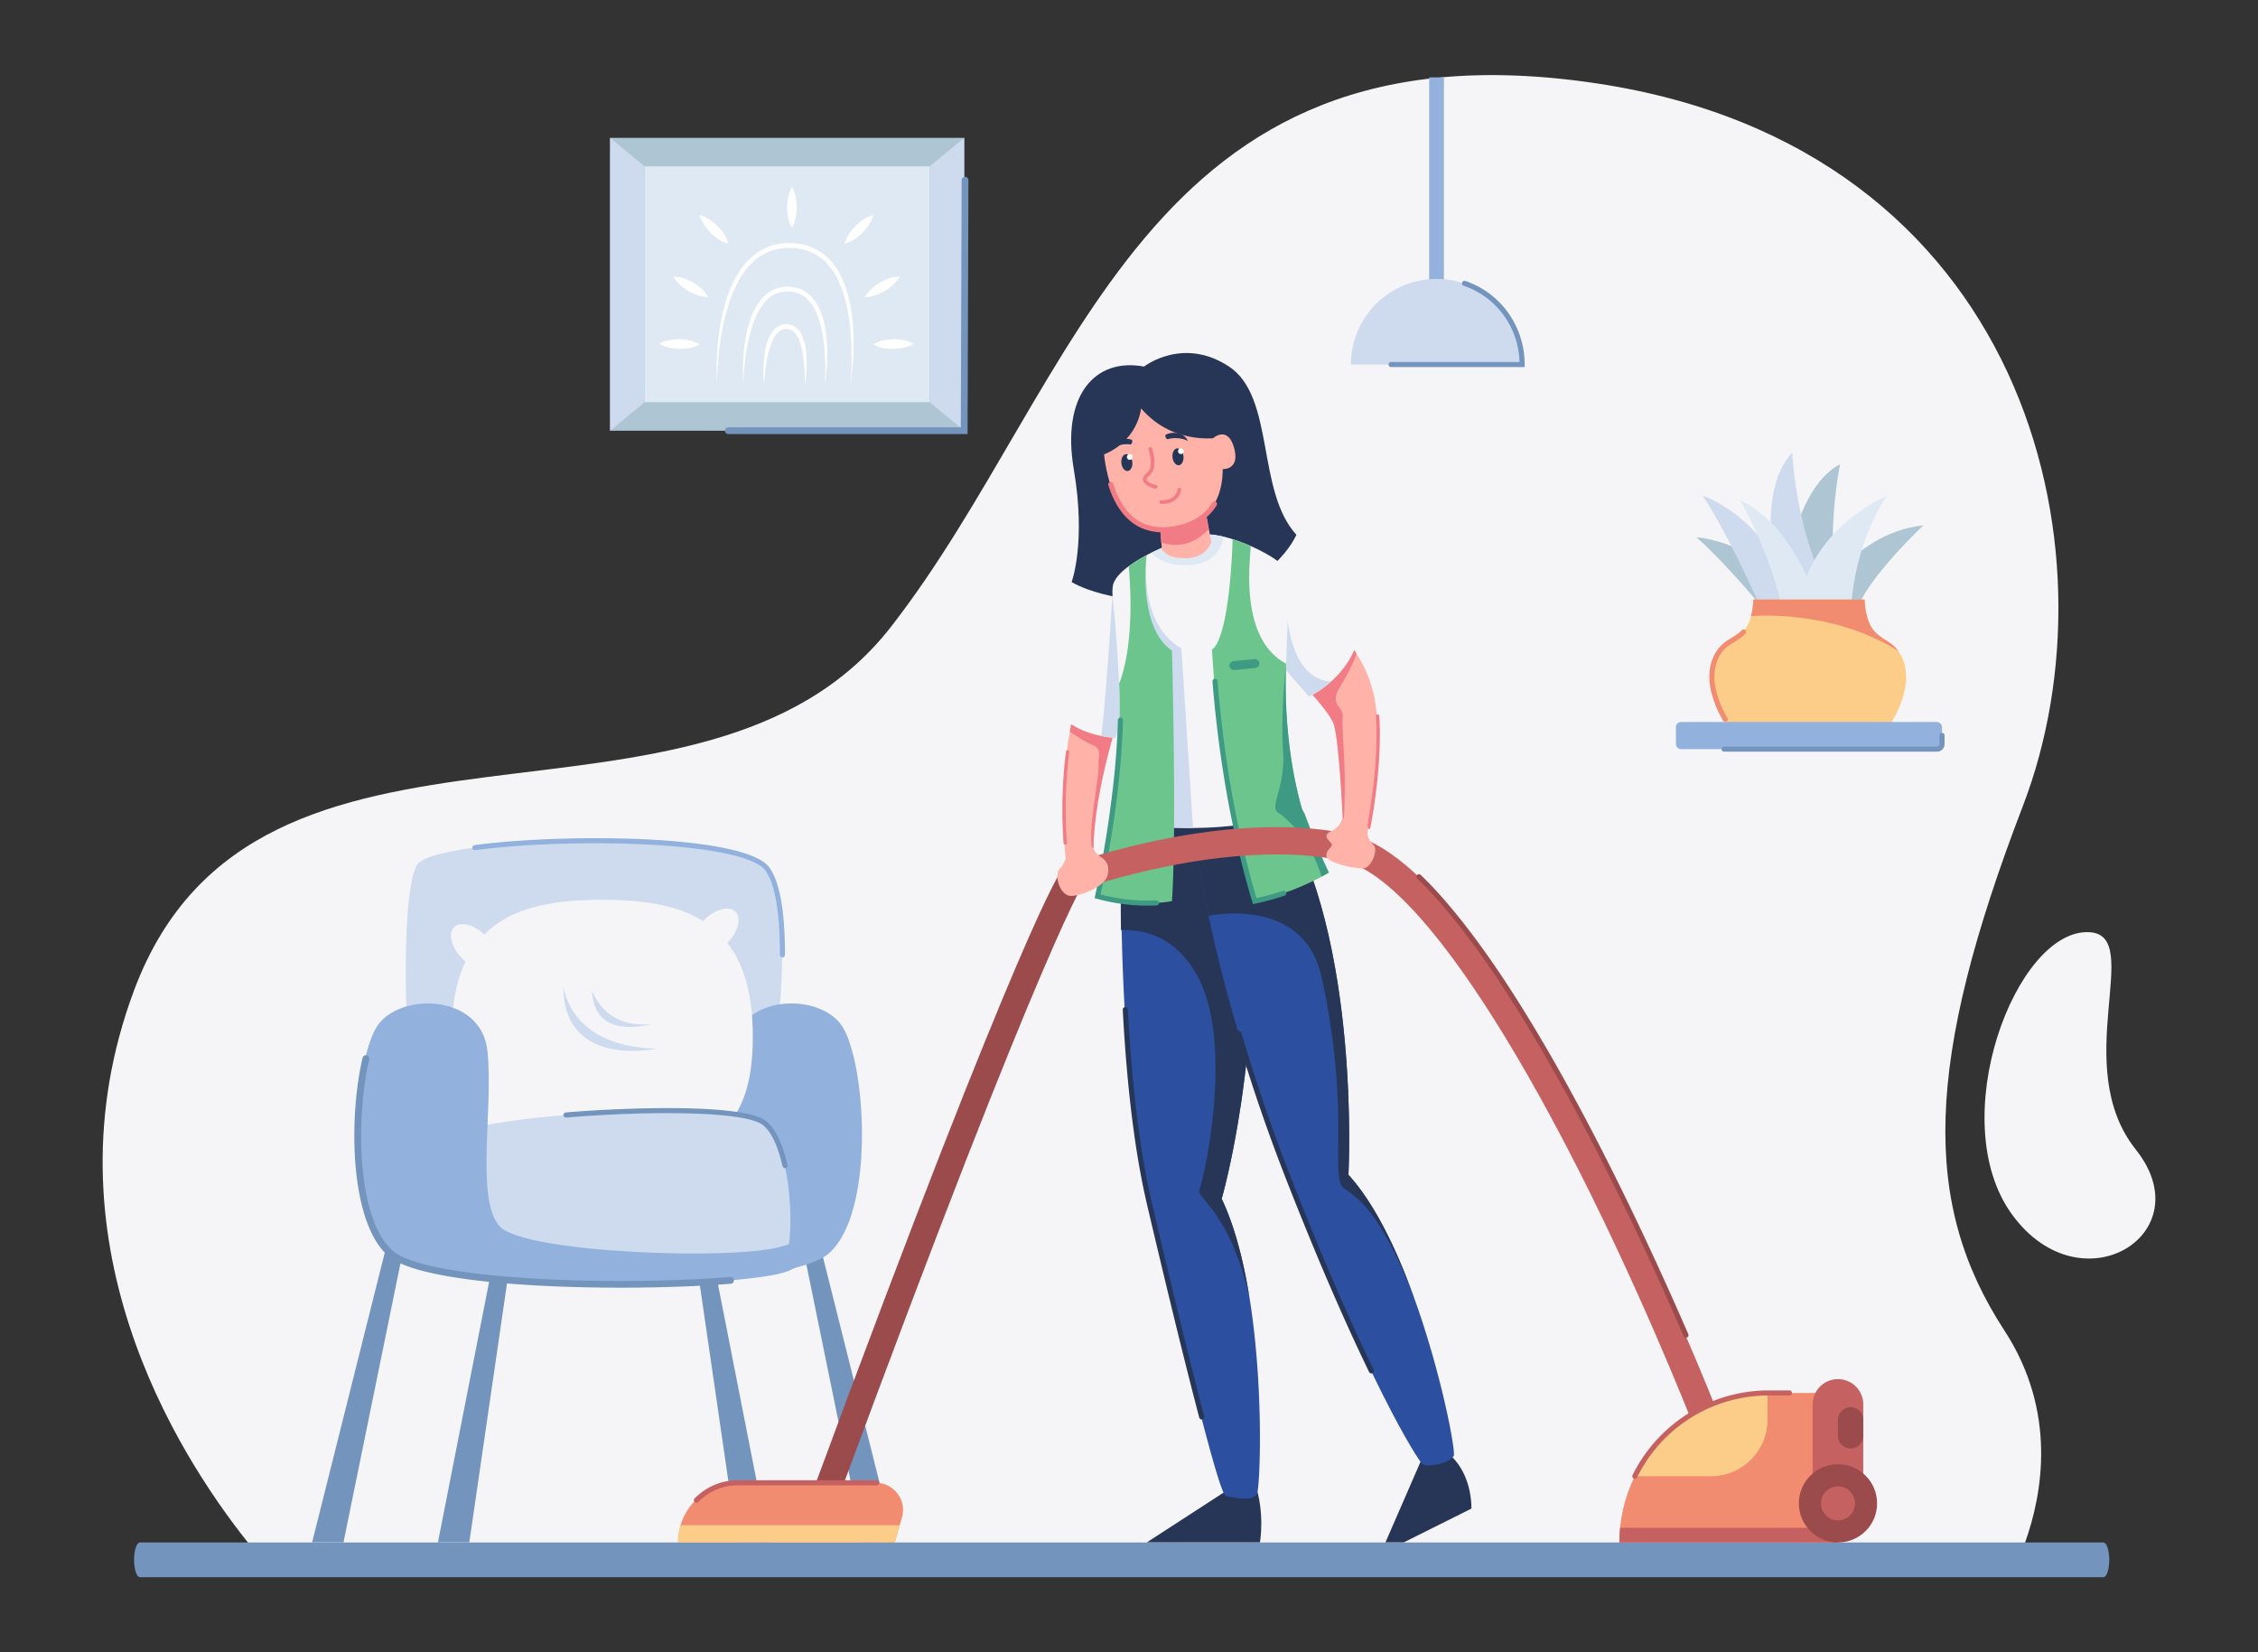
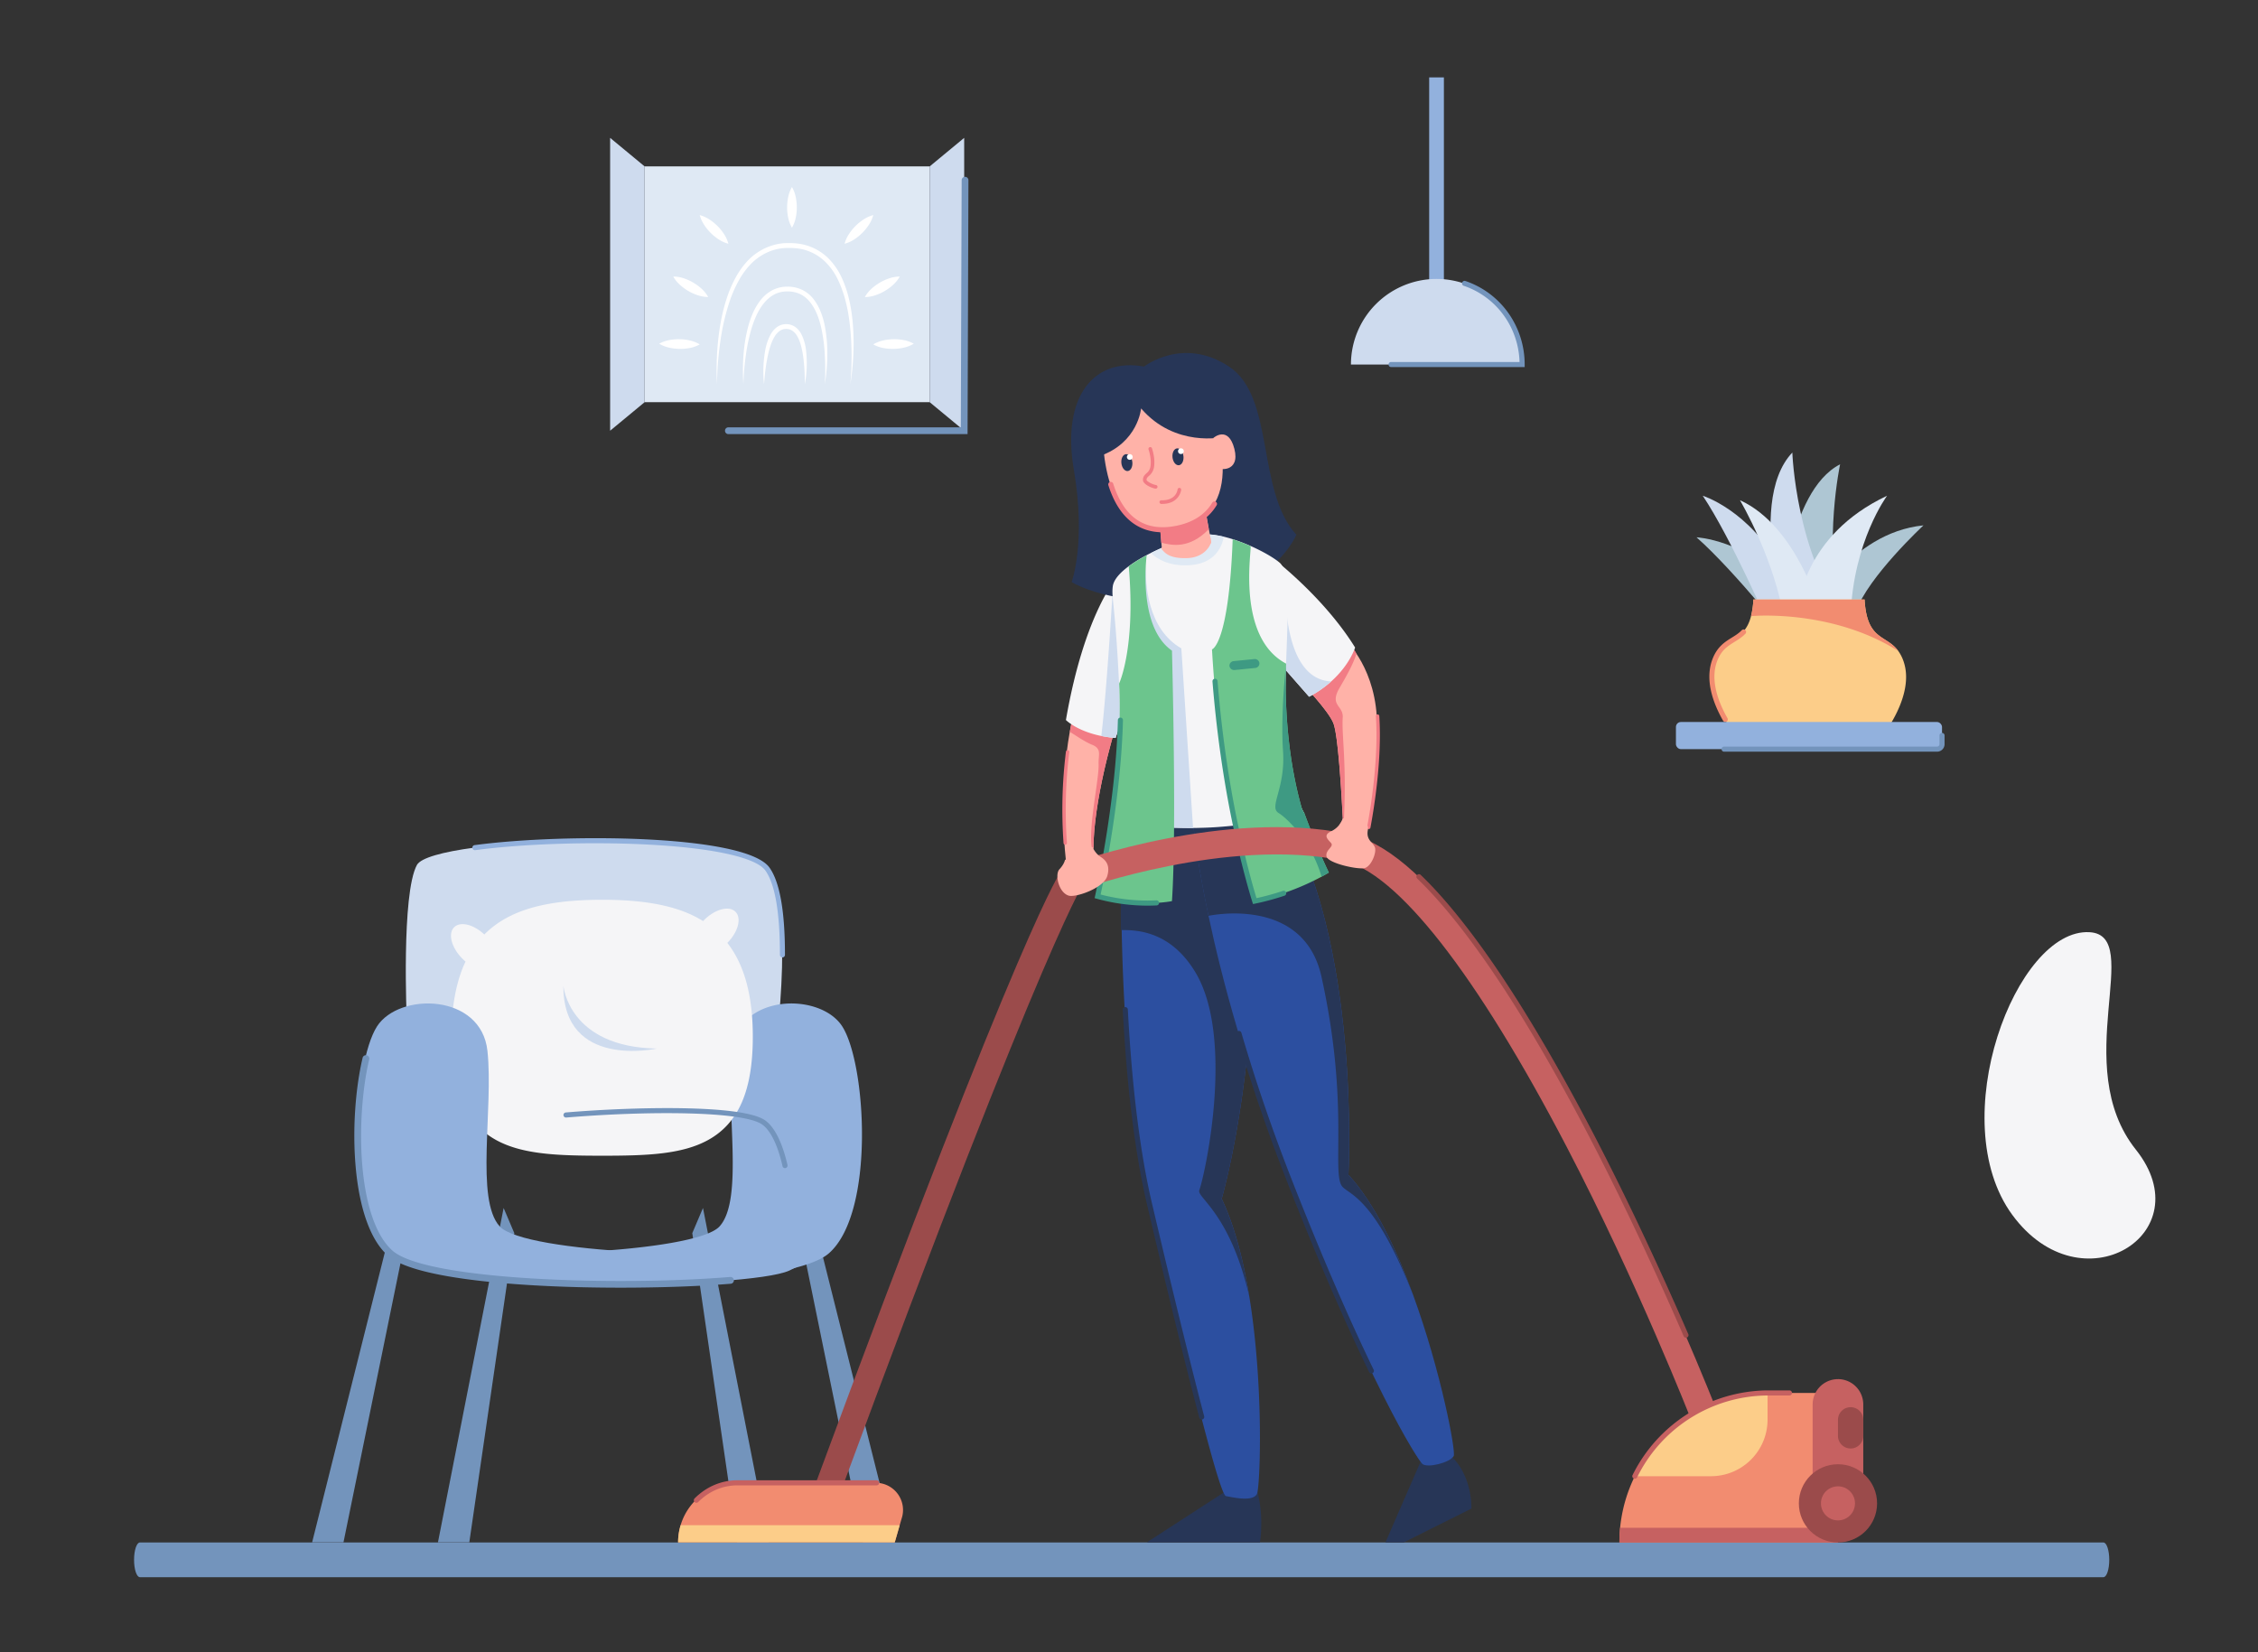
<svg xmlns="http://www.w3.org/2000/svg" id="cleaning-worker-cleaning-floor-with-vacuum-cleaner" width="2666.415" height="1951.094" viewBox="166.79 274.452 2666.415 1951.094">
  <rect x="166.79" y="274.452" width="2666.415" height="1951.094" fill="#333333" stroke="none" />
  <g id="Object">
-     <path d="M2533.66 1845.43c62.39 95.63 45.2 192.61 24.56 250.31q-2.64 7.34-5.27 13.76H470.61c-3.53-4.27-7.29-8.85-11.19-13.76-84.25-105.88-243.86-358.93-134.29-651.94 144.84-387.33 669.94-141.13 894.06-429.51S1516 292.5 2052.25 372.92c506.18 75.9 619.88 549.87 503.38 853.08s-119.78 469.46-21.97 619.43Z" style="fill:#f5f5f7" />
    <path d="M2634.25 1375.23c65.66 3.74-24.42 157.38 54.7 256.71s-64.28 188.36-145.88 77.09 4.34-338.71 91.18-333.8Z" style="fill:#f5f5f7" />
    <path d="m634.36 1700.9-99 394.84h37.03l74.58-365.14-12.61-29.7zM761.51 1700.9l-77.56 394.84h37.03l53.15-365.14-12.62-29.7zM1124.07 1700.9l99 394.84h-37.03l-74.58-365.14 12.61-29.7zM996.92 1700.9l77.56 394.84h-37.03L984.3 1730.6l12.62-29.7z" style="fill:#7394bc" />
    <path d="M647.11 1478.12s-6.52-148.28 12-182.27 379.27-44 414.05 4.91 6.52 236 6.52 236l-420.62 22.86Z" style="fill:#cedbee" />
    <path d="M1090.78 1405a3 3 0 0 1-3-3c0-50-5.72-83.47-17.12-99.5-11-15.52-61.63-26.72-138.81-30.75-67.68-3.53-147.73-.93-204 6.62a3 3 0 0 1-.8-5.94c105.66-14.19 320.45-12.78 348.45 26.59 12.13 17.06 18.27 51.71 18.23 103a3 3 0 0 1-2.95 2.98ZM1161.37 1486.45c-26.08-40.57-123.16-39.12-130.41 29s14.49 175.32-14.49 207.2-282.54 40.57-334.71 23.19-55.06 7.24-7.24 29 415.85 27.53 470.91-20.29 44.2-224.14 15.94-268.1Z" style="fill:#92b1dd" />
    <path d="m1024.3 1387.79.45-.41c12.52-12.52 16.9-28.43 9.79-35.54s-23-2.73-35.54 9.79c-.6.61-1.18 1.24-1.75 1.86-31.46-20-73.37-25.48-119.39-25.48-56.45 0-106.72 8.22-139.11 41.42-12.42-12.11-27.9-16.23-34.9-9.23s-2.72 23 9.8 35.54a57.08 57.08 0 0 0 4.26 3.83c-10.83 22.43-16.9 51.54-16.9 89.2 0 136.13 79.19 139.32 176.89 139.32s176.89-3.19 176.89-139.32c-.04-51.26-11.27-86.7-30.49-110.98Z" style="fill:#f5f5f7" />
    <path d="M877.85 1639.16c-52.08 0-94.4-1.38-125.6-18.74-35.73-19.89-52.36-58.54-52.36-121.65 0-35.74 5.6-65.64 16.64-88.9a58.004 58.004 0 0 1-3.69-3.37c-12.92-12.92-17.32-29.54-9.8-37.06 7.3-7.3 22.83-3.55 35.68 8.49 28.18-28.34 71.16-41 139.13-41 53.83 0 91.75 8 119.21 25.17.38-.42.77-.83 1.18-1.23 12.92-12.92 29.54-17.31 37-9.8 3.72 3.72 4.7 9.68 2.74 16.78-1.88 6.8-6.24 13.9-12.3 20 20.24 26 30.08 62.31 30.08 110.88 0 63.11-16.64 101.76-52.36 121.65-31.15 17.4-73.47 18.78-125.55 18.78Zm-164.8-271.28a11.62 11.62 0 0 0-8.49 3.08c-6.68 6.68-2.29 21.94 9.79 34a53.27 53.27 0 0 0 4.19 3.76l.65.54-.37.76c-11.14 23.07-16.79 52.92-16.79 88.73 0 62.25 16.29 100.31 51.26 119.77 30.76 17.12 72.8 18.48 124.56 18.48s93.8-1.36 124.56-18.48c35-19.46 51.25-57.52 51.25-119.77 0-48.54-9.88-84.62-30.21-110.31l-.59-.76 1.12-1.08c5.92-5.93 10.18-12.79 12-19.33 1.75-6.32 1-11.54-2.18-14.7-6.69-6.68-22-2.28-34 9.8-.6.6-1.16 1.21-1.72 1.82l-.6.67-.76-.49c-27.16-17.27-64.92-25.31-118.82-25.31-68 0-110.61 12.68-138.34 41.1l-.75.77-.77-.75c-8.14-7.86-17.67-12.3-25-12.3Z" style="fill:#f5f5f7" />
    <path d="M832.08 1438.45s5.94 72.41 110.39 74.19c0 0-110.99 24.92-110.39-74.19Z" style="fill:#cedbee" />
-     <path d="M865.91 1443.79s14.24 46.3 70 39.77c.03 0-68.22 21.36-70-39.77ZM1068.76 1600c34.77 25.19 38 150.88 22.82 162.83s-334.73 37-372.73-7.61-21.73-110.71-19.56-136.32 328.03-48.9 369.47-18.9Z" style="fill:#cedbee" />
    <path d="M1093.79 1653.85a3 3 0 0 1-2.92-2.33c-5.7-24.93-14-41.9-23.87-49.08-22.3-16.16-136-16.36-231.56-8.35a3 3 0 0 1-.5-6c80.17-6.72 209.06-9.74 235.58 9.47 14 10.17 22 34.22 26.2 52.6a3.11 3.11 0 0 1-2.93 3.69Z" style="fill:#7394bc" />
    <path d="M612 1486.45c26.08-40.57 123.16-39.12 130.41 29s-14.53 175.3 14.47 207.18 282.55 40.57 334.71 23.19 55.06 7.24 7.24 29-415.83 27.5-470.89-20.31-44.23-224.1-15.94-268.06Z" style="fill:#92b1dd" />
    <path d="M899.6 1795c-114.12 0-242.33-9.68-274.31-37.46-45.68-39.67-46.93-163.44-30.33-233.83a4 4 0 0 1 7.86 1.49 3.38 3.38 0 0 1-.08.34c-8.5 36.06-11.62 84-8.14 125 4.12 48.54 16.88 84.39 35.93 100.94 40.3 35 266.56 41.75 398.53 30.87a4 4 0 0 1 .66 8c-35.02 2.87-81.29 4.65-130.12 4.65Z" style="fill:#7394bc" />
    <path d="M2304.34 996.44s45.53-92.63 133.85-101.62c0 0-65.66 61-79.73 101.62s-54.12 0-54.12 0Z" style="fill:#aec6d3" />
    <path d="M2339.71 822.75s-19.55 91.63 0 173.69H2269s8.18-141.8 70.71-173.69Z" style="fill:#aec6d3" />
    <path d="M2283.31 808.84s4 119.59 64.21 198.53l-64.21 32.83s-57.95-170.39 0-231.36Z" style="fill:#cedbee" />
    <path d="M2170.19 908.94s57.26 2.37 110.06 58.09c50.49 53.27 18.4 89.74 18.4 89.74l-13.8-20.07s-68.7-87.21-114.66-127.76Z" style="fill:#aec6d3" />
    <path d="M2177.52 859.84s54.72 17 91.45 84.41c35.11 64.46-5.28 91.45-5.28 91.45l-8.2-22.94s-43.97-101.92-77.97-152.92Z" style="fill:#cedbee" />
    <path d="M2316.45 997s-27.55-101.41-95-131.89c0 0 42.21 70.77 53.35 147.64Z" style="fill:#dfe9f4" />
    <path d="M2290.46 991.74s4.69-84.81 104.74-131.9c0 0-39.86 53.74-43 141.28s-61.74-9.38-61.74-9.38Z" style="fill:#dfe9f4" />
    <path d="M2387.39 1146.5h-168.84s-42.34-50.84-26.9-92.23c11-29.55 34.53-19.84 42.9-52.28a101.69 101.69 0 0 0 2.77-19.64h131.3c2.72 48.89 25.48 41.16 39.81 60.82a45.77 45.77 0 0 1 5.82 11.1c15.48 41.39-26.86 92.23-26.86 92.23Z" style="fill:#fccd89" />
    <path d="M2204.11 1126.94a3 3 0 0 1-2.61-1.51c-10.93-19.12-22-47.16-12.66-72.21 5.63-15.07 14.86-20.79 23-25.83 4.27-2.65 8.3-5.15 11.81-8.82a3 3 0 0 1 4.45 4l-.11.11c-4 4.23-8.59 7-13 9.78-8 5-15.64 9.68-20.54 22.83-8.54 22.87 1.94 49.13 12.24 67.13a3 3 0 0 1-1.11 4.1 3.09 3.09 0 0 1-1.49.39ZM2408.43 1043.17C2328.66 993 2234.55 1002 2234.55 1002a101.69 101.69 0 0 0 2.77-19.64h131.3c2.72 48.88 25.48 41.15 39.81 60.81Z" style="fill:#f28c70" />
    <rect width="314.21" height="32.05" x="2145.86" y="1127.02" rx="5.86" style="fill:#92b1dd" />
    <path d="M2454.21 1162.07h-251.48a3 3 0 0 1 0-6h251.48a2.87 2.87 0 0 0 2.87-2.86v-10.32a3 3 0 0 1 6 0v10.32a8.87 8.87 0 0 1-8.87 8.86Z" style="fill:#7394bc" />
    <path d="M1854.46 365.84h17.39v302.25h-17.39z" style="fill:#92b1dd" />
    <path d="M1863.16 603.84a101.08 101.08 0 0 0-101.07 101.06h202.13a101.06 101.06 0 0 0-101.06-101.06Z" style="fill:#cedbee" />
    <path d="M1967.22 707.9H1809.5a3 3 0 0 1 0-6h151.68c-1.22-41.1-27.44-77-66-90a3 3 0 0 1 1.92-5.68c42 14.11 70.14 53.79 70.14 98.71Z" style="fill:#7394bc" />
-     <path d="M887.27 437.25h418.1v345.81h-418.1z" style="fill:#aec6d3" />
    <path d="M928 470.94h336.64v278.43H928z" style="fill:#dfe9f4" />
    <path d="m1264.64 470.94 40.73-33.69v345.81l-40.73-33.69V470.94z" style="fill:#cedbee" />
    <path d="M1309.36 787.06h-282.43a4 4 0 0 1 0-8h274.46l1-291.82a4 4 0 0 1 8 0Z" style="fill:#7394bc" />
    <path d="M887.27 437.25 928 470.94v278.43l-40.73 33.69V437.25z" style="fill:#cedbee" />
    <path d="M1013.51 728.19a327.74 327.74 0 0 1 1.23-51c1.79-17 4.81-33.88 10.17-50.23a138.17 138.17 0 0 1 10.09-23.83 94.55 94.55 0 0 1 15.18-21.24c12.16-12.67 29.76-20.64 47.47-20.41 8.78-.1 17.71 1 26 4.27a61.26 61.26 0 0 1 22.1 14.5 79.71 79.71 0 0 1 14.79 21.64 127.8 127.8 0 0 1 8.51 24.47c4.15 16.74 5.51 33.91 5.75 51a315.32 315.32 0 0 1-3.86 50.89 359.09 359.09 0 0 0 1-50.81c-.42-8.45-1.15-16.87-2.33-25.22a189 189 0 0 0-4.93-24.7 133.61 133.61 0 0 0-8.69-23.39 74.81 74.81 0 0 0-14.14-20 57 57 0 0 0-20.21-13.07c-7.54-3-15.82-3.92-24-3.79-16.46-.28-32.22 6.86-43.72 18.48a89.44 89.44 0 0 0-14.65 19.87 143.36 143.36 0 0 0-10.23 22.84 260.82 260.82 0 0 0-11.61 49.15 375.56 375.56 0 0 0-3.92 50.58Z" style="fill:#fff" />
    <path d="M1044.62 728.19c-1.38-22.57-.23-45.53 5.57-67.77 3-11 7.28-22.06 14.65-31.44a43.9 43.9 0 0 1 13.66-11.66 37.67 37.67 0 0 1 17.55-4.37 40.33 40.33 0 0 1 17.72 3.61 38.49 38.49 0 0 1 14 11.44 62 62 0 0 1 8.49 15.47 90.65 90.65 0 0 1 4.68 16.7 171.14 171.14 0 0 1 2.79 34.11 230.46 230.46 0 0 1-2.92 33.89 291.8 291.8 0 0 0 0-33.85 190.79 190.79 0 0 0-4.34-33.23c-2.54-10.76-6.36-21.4-13-29.74a33.67 33.67 0 0 0-12.11-9.75 34.9 34.9 0 0 0-15.24-3 32.07 32.07 0 0 0-15.06 3.6 39.94 39.94 0 0 0-12 10.09c-6.91 8.28-11.18 18.73-14.57 29.27a213.82 213.82 0 0 0-7 32.83 308.62 308.62 0 0 0-2.87 33.8Z" style="fill:#fff" />
    <path d="M1069 728.19a141.64 141.64 0 0 1 1.35-39.7 63.2 63.2 0 0 1 6.58-19.36 27.22 27.22 0 0 1 7.11-8.25 18.68 18.68 0 0 1 21.7-.43 23.71 23.71 0 0 1 7.22 8.32 56.24 56.24 0 0 1 5.7 19.71 134.91 134.91 0 0 1-1.45 39.71c-.06-13.17-.62-26.33-3-39-1.28-6.27-2.89-12.56-6-17.75a19.32 19.32 0 0 0-5.66-6.37 13 13 0 0 0-7.67-2.16 12.86 12.86 0 0 0-7.59 2.48 23.15 23.15 0 0 0-5.76 6.51c-3.23 5.2-5.22 11.36-6.87 17.56-3.13 12.54-4.66 25.59-5.66 38.73ZM1102 495.32a39.39 39.39 0 0 1 4.49 12 57.64 57.64 0 0 1 1.23 12 56.9 56.9 0 0 1-1.22 12 38.55 38.55 0 0 1-4.5 12 39.05 39.05 0 0 1-4.5-12 57.56 57.56 0 0 1-1.22-12 59 59 0 0 1 1.24-12 39.36 39.36 0 0 1 4.48-12ZM1198 528.44a39.32 39.32 0 0 1-5.3 11.64 59 59 0 0 1-16.89 16.92 38.71 38.71 0 0 1-11.65 5.28 38.77 38.77 0 0 1 5.28-11.64 57.28 57.28 0 0 1 7.6-9.33 59.15 59.15 0 0 1 9.34-7.59 39.43 39.43 0 0 1 11.62-5.28ZM1229.3 601a39.3 39.3 0 0 1-8 9.92 58.36 58.36 0 0 1-9.7 7.13 57.18 57.18 0 0 1-10.94 5 38.9 38.9 0 0 1-12.6 2.18 39 39 0 0 1 8-9.94 59.1 59.1 0 0 1 20.66-12.1 39.39 39.39 0 0 1 12.58-2.19ZM1245.85 680.32A39.19 39.19 0 0 1 1234 685a58.39 58.39 0 0 1-12 1.43 57.56 57.56 0 0 1-12-1 38.94 38.94 0 0 1-12-4.31 39 39 0 0 1 11.89-4.69 57.68 57.68 0 0 1 12-1.41 58.82 58.82 0 0 1 12 1 39.77 39.77 0 0 1 11.96 4.3ZM993.08 528.44a39.66 39.66 0 0 0 5.29 11.64 58.81 58.81 0 0 0 7.59 9.34 57.71 57.71 0 0 0 9.33 7.6 38.77 38.77 0 0 0 11.64 5.28 38.52 38.52 0 0 0-5.28-11.64 56.26 56.26 0 0 0-7.6-9.33 57.72 57.72 0 0 0-9.34-7.59 39.26 39.26 0 0 0-11.63-5.3ZM961.79 601a39.18 39.18 0 0 0 8.06 9.92A58.56 58.56 0 0 0 990.48 623a39 39 0 0 0 12.61 2.18 38.79 38.79 0 0 0-8-9.94 59 59 0 0 0-20.65-12.1 39.21 39.21 0 0 0-12.65-2.14ZM945.2 680.32a39.39 39.39 0 0 0 11.9 4.68 59.9 59.9 0 0 0 24 .43 39.1 39.1 0 0 0 12-4.31 39 39 0 0 0-11.9-4.69 57.68 57.68 0 0 0-12-1.41 58.94 58.94 0 0 0-12 1 39.8 39.8 0 0 0-12 4.3Z" style="fill:#fff" />
    <path d="m1520.85 930.08-.85 10.52c.33-6.53.85-10.52.85-10.52Z" style="fill:#cedbee" />
    <path d="M2657.56 2116.37c0 11.36-3.09 20.49-6.88 20.49H332c-3.82 0-6.9-9.13-6.9-20.49s3.08-20.5 6.9-20.5h2318.68c3.79 0 6.88 9.19 6.88 20.5Z" style="fill:#7394bc" />
    <path d="m1458.1 1275.74-1.43 2.53-10 17.58-21.2-5.45c-7.13-67.34-.7-122.08 4.59-151.78 2.74-15.58 5.19-24.26 5.19-24.26l17.44-8.68 30.37 31c-26.59 91.25-24.96 139.06-24.96 139.06Z" style="fill:#ffb2a8" />
    <path d="M1424.7 1271.92a2 2 0 0 1-2-1.86 557.73 557.73 0 0 1 2.81-108 2 2 0 0 1 2.23-1.74 2 2 0 0 1 1.74 2.23 553.14 553.14 0 0 0-2.79 107.17 2 2 0 0 1-1.85 2.14ZM1458.1 1275.74l-1.43 2.53c-5.87-23.36 8.19-83 7.41-101.6-.44-10.5 4.11-18-7.49-22.7-8.64-3.51-18.29-10.29-26.5-15.35 2.74-15.58 5.19-24.26 5.19-24.26l17.44-8.68 30.37 31c-26.62 91.25-24.99 139.06-24.99 139.06Z" style="fill:#f27c85" />
    <path d="m1518.41 1042.11-34.22 103.77a137.48 137.48 0 0 1-16.89-2.35c-29.09-5.88-41.8-18.84-41.8-18.84 22.29-128.77 62-170.74 62-170.74l5.4 15.41Z" style="fill:#f5f5f7" />
    <path d="m1518.41 1042.11-34.22 103.77a137.48 137.48 0 0 1-16.89-2.35c7-58.62 13.63-176.2 13.63-176.2l12 2Z" style="fill:#cedbee" />
    <path d="M1782.13 1251.44c-1.63 8.77-2.78 13.89-2.78 13.89l-25.92-2.94s-.1-2.53-.3-6.92c-.12-3-.3-6.73-.51-11.14-.06-1-.11-2.15-.17-3.28-1.72-34-5.6-98.1-11-112.31-5.57-14.77-36.94-47.28-36.94-47.28l38.57-54.87 14.69 6.79.53.26s6 5.66 13 17c8.76 14.21 19.14 37.35 21.26 69.42 3.29 49.72-5.65 105.94-10.43 131.38Z" style="fill:#ffb2a8" />
    <path d="M1783.14 1253.44h-.38a2 2 0 0 1-1.59-2.34c4.23-22.55 13.71-80.46 10.38-130.9a2 2 0 1 1 4-.26c3.35 50.89-6.19 109.19-10.45 131.9a2 2 0 0 1-1.96 1.6ZM1753.85 1240.68a11.2 11.2 0 0 1-1.2 3.65c-1 2.59-3.81 4.71-3.88 3.51a26.69 26.69 0 0 0 3.71-6.79c-1.72-34-5.6-98.1-11-112.31-5.57-14.77-36.94-47.28-36.94-47.28l38.57-54.87 14.69 6.79c2.37 2.83 7.1 5.16 10.7 12.91-2.64 9.53-9.7 23.23-19.6 39.93-12.86 21.69 4.42 21 3.47 35.49-1.37 20.54 4.68 52.8 1.48 118.97Z" style="fill:#f27c85" />
    <path d="M1767 1039.09s-6 20.1-28.2 40a131.5 131.5 0 0 1-26.13 18.11l-60.8-69.31-1.16-1.31 13.09-76.43 1.74-10.2 1.48-8.59s61.98 46.32 99.98 107.73Z" style="fill:#f5f5f7" />
    <path d="M1738.85 1079.1a131.5 131.5 0 0 1-26.13 18.11l-60.8-69.31c6.08-25 11.31-47.84 11.63-54 .39-7.44.39-16.46.3-23.71-.1-7.56-.3-13.22-.3-13.22l2 3 19.3 22.65s-5.85 113.95 54 116.48Z" style="fill:#cedbee" />
    <path d="M1517.74 707.32s45.94-36 100.39 0 32 146.61 79.52 198.6c0 0-27.18 65.33-122.41 75.76s-143-19.92-143-19.92 17.35-46.26 2.57-133 24.46-132.36 82.93-121.44ZM1613.79 2035.61l-92.73 60.13h133.58s6.24-34.77-6.07-70.27Z" style="fill:#273657" />
    <path d="M1651.09 2038.51c-5 9.78-28.61 4-36.58 2.6s-47.82-164.16-90.19-344.56c-25.36-107.89-32-248.42-33.33-344-.86-64.23.73-108.13.73-108.13l19.48-44h126.65a1435.74 1435.74 0 0 1 4.09 295.58c-10.63 119.49-32.51 194-32.51 194 15.28 32 25.65 72.76 32.58 115.09 17.7 108.23 12.73 226.39 9.08 233.42Z" style="fill:#2c4fa0" />
    <path d="M1585.85 1950.6a3 3 0 0 1-2.9-2.24c-15.59-59.17-36.88-146-61.57-251.12-14.13-60.14-23.81-137.66-28.75-230.4a3 3 0 0 1 6-.32c4.92 92.39 14.55 169.55 28.6 229.35 24.68 105.06 46 191.84 61.54 251a3 3 0 0 1-2.13 3.67 2.55 2.55 0 0 1-.79.06ZM1647.64 1358.55q0-7.21-.17-14.52c0-1.37 0-2.74-.07-4.12q-.15-7.94-.4-16c0-1.39-.09-2.78-.14-4.17q-.24-7.46-.57-15c0-.85-.07-1.69-.11-2.53q-.36-8.39-.88-16.9c-.08-1.48-.17-3-.26-4.46q-.51-8.53-1.14-17.19c-.07-1-.16-2-.23-3q-.6-7.92-1.29-15.94l-.3-3.55q-.8-8.88-1.71-17.86l-.42-4c-.65-6.23-1.33-12.49-2.08-18.79H1511.2l-19.48 44s-2.07 64-1.21 128.26c21.35-.51 59.42 2.65 87.79 49.63 46.37 76.8 12.16 236.54 4.7 257.54-3.11 8.74 36.14 26.71 59 125.25-6.93-42.33-17.3-83.09-32.58-115.09 0 0 29.78-101.48 36.76-257.42 0-.61.06-1.22.08-1.83.23-5.19.43-10.42.61-15.72l.06-2.12q.24-7.24.38-14.63v-2.23c.1-5.13.17-10.32.22-15.54v-19.74a15.45 15.45 0 0 0 .11-2.33ZM1849.05 1989.54l-46.2 106.2h21.65l79.78-39.84s2.12-43.58-30.54-67.81Z" style="fill:#273657" />
    <path d="M1883.45 1993.72c-4.36 8-31.21 14.49-37 9.41s-63.53-95-159-339.77c-49.72-127.51-77.82-233.06-93.53-307.41-16.19-76.71-19.19-120.18-19.19-120.18l27.35-20.64 76.62 14.87c95.64 153 80.44 431.72 80.44 431.72 30.56 33.28 56.24 86.86 76.19 141.37 33.43 91.5 50.84 185.64 48.12 190.63Z" style="fill:#2c4fa0" />
    <path d="M1786.22 1896.25a3 3 0 0 1-2.7-1.69c-31-64-64.33-141.42-98.94-230.11-21.87-56.09-41.25-112.88-57.62-168.79a3 3 0 0 1 5.76-1.69c16.32 55.75 35.65 112.37 57.45 168.3 34.56 88.54 67.78 165.82 98.75 229.67a3 3 0 0 1-2.7 4.31ZM1835.26 1803.08c-49-123.92-79.36-117.28-85-130-9.64-21.5 8.87-101.12-23-245.36-21.27-96.37-133.4-71.8-133.4-71.8-16.19-76.71-19.19-120.18-19.19-120.18l27.35-20.64 76.62 14.86c95.64 153 80.44 431.72 80.44 431.72 30.55 33.32 56.23 86.89 76.18 141.4Z" style="fill:#273657" />
    <path d="M1707 1234.7s-26 7.14-63.67 12.3c-5.62.8-11.47 1.5-17.56 2.17-6.49.71-13.24 1.31-20.14 1.82s-13.74.84-20.84 1c-3 .09-6.1.17-9.19.19h-5.29c-4.61 0-9.29-.09-14-.26-1.28 0-2.53-.06-3.66-.11l-1.82-.08c-8.83-.39-17.73-1.1-26.58-2.15a277.83 277.83 0 0 1-43.42-8.46s11.33-61.28 7.8-151.19c0-.94-.09-1.88-.13-2.83-.06-1.91-.15-3.79-.24-5.68-4.63-94.54-9.21-100.3-7.43-114.49 1-7.85 8.27-16 18.79-23.83a152.9 152.9 0 0 1 14.75-9.56c2.1-1.22 4.26-2.4 6.45-3.56 1.65-.9 3.39-1.76 5.08-2.62l.24-.12c2-1 4-2 6-2.92l.15-.06c3.08-1.46 6.21-2.85 9.34-4.18a263.73 263.73 0 0 1 40.08-13.68c7.18-1.69 16.25-1.13 25.93.86 1.4.28 2.79.58 4.2.92 1.65.39 3.33.84 5 1.31.3.06.6.15.9.24.92.25 1.86.53 2.83.83.6.17 1.22.37 1.8.56 3.56 1.11 7.07 2.33 10.56 3.69 2 .72 3.86 1.47 5.75 2.27 1.61.67 3.19 1.33 4.73 2 14.94 6.58 28 14.26 34.58 19.89 12.62 10.87 9.51 63.76 7.5 119-.22 5.51-.41 11.06-.56 16.57v.73a3.09 3.09 0 0 1 0 .43c-.71 24.88-.82 49.36 1.18 69.8 5 50.67 13.54 74.5 18 83.94a.06.06 0 0 0 0 .06c.8 1.63 1.44 2.83 1.91 3.64.11.22.24.39.32.56Z" style="fill:#f5f5f7" />
    <path d="M1575.63 1252.23h-5.29s-10.79-.11-17.62-.37l-1.82-.08c-8.83-.39-17.73-1.1-26.58-2.15l-3.47-174.31-4.2-91.69 3.36-42.78c-.92 22.89 1.59 76.07 41.8 99.26Z" style="fill:#cedbee" />
    <path d="M1736 1304.79s-3.07 1.93-8.6 4.88c-2.29 1.25-5 2.66-8.12 4.2a297.27 297.27 0 0 1-70.84 24.61s-10.84-33.63-22.66-89.31a1378.76 1378.76 0 0 1-27.78-207.92s19.71-4.89 24.43-130c5.49 1.71 11 3.75 16.3 6 1.6.67 3.18 1.33 4.74 2 2.34 1-18.12 107 42.06 138.84v.28a.48.48 0 0 0 0 .17c-.07 1.59-.39 7.29-.5 16.12v.73a3.09 3.09 0 0 1 0 .43v8.08c.12 31.93 3 89.07 19.22 145.66a.06.06 0 0 0 0 .06c.78 1.63 1.42 2.83 1.9 3.64.11.22.23.39.32.56.41.64.62.92.62.92s15.4 42.33 28.91 70.05Z" style="fill:#6cc58d" />
    <path d="m1646.44 1342-.82-2.56c-.11-.34-11-34.41-22.75-89.61-7.74-36.53-18.23-95.79-24.29-170.66a3 3 0 1 1 6-.48c6 74.55 16.48 133.54 24.18 169.9 9.83 46.26 19.07 77.56 21.79 86.43a297.86 297.86 0 0 0 31.22-8.6 3 3 0 0 1 1.9 5.69 298.94 298.94 0 0 1-34.57 9.35Z" style="fill:#3e9a83" />
    <path d="M1553.2 1252.32c-.23 33.6-1 64.44-2.47 86.2 0 0-38 8.14-87.82-5.59 0 0 29.71-135.44 25.78-242.86a24.43 24.43 0 0 0-.11-2.83c-.07-1.91-.16-3.79-.25-5.68 0 0 19.77-42.08 11.36-138.32a152.9 152.9 0 0 1 14.75-9.56c2.11-1.22 4.26-2.4 6.45-3.56 0 0-11.33 84.19 29.84 112.63 0-.04 3.12 115.57 2.47 209.57Z" style="fill:#6cc58d" />
    <path d="M1521.85 1343.87a226.18 226.18 0 0 1-59.73-8.09l-2.76-.76.63-2.8c.24-1.08 24.53-109.19 26.87-207.47a3 3 0 1 1 6 .14c-2.14 90-22.55 188.11-26.39 205.84a218.4 218.4 0 0 0 65.88 6.88 3 3 0 1 1 .31 6c-3.25.16-6.87.26-10.81.26ZM1736 1304.79s-3.07 1.93-8.6 4.88c-12.6-42.43-40.62-68.9-50.94-75.33-11.59-7.25 8.51-29 5.42-73.17-2.92-42 3-97.16 3.59-102.67-.07 1.59-.39 7.29-.5 16.12v.73a3.09 3.09 0 0 1 0 .43v8.08c.12 31.93 3 89.07 19.22 145.66a.06.06 0 0 0 0 .06c.78 1.63 1.42 2.83 1.9 3.64.11.22.23.39.32.56.41.64.62.92.62.92s15.46 42.37 28.97 70.09ZM1654 1057.41a5.55 5.55 0 0 0-6.21-4.7l-24.15 2.4a5.38 5.38 0 0 0-5 5.73v.08a5.57 5.57 0 0 0 6.2 4.7l24.15-2.4a5.38 5.38 0 0 0 5-5.72.28.28 0 0 0 .01-.09Z" style="fill:#3e9a83" />
    <path d="M1611.91 908.32c-1.77 10-9 30.91-38.92 33.39-25.2 2.08-39.78-7.22-47-14.21l.24-.12c2-1 4-2 6-2.92l.15-.06c3.08-1.46 6.21-2.85 9.34-4.18a263.73 263.73 0 0 1 40.08-13.68c7.18-1.69 16.25-1.13 25.93.86 1.38.24 2.77.54 4.18.92Z" style="fill:#dfe9f4" />
    <path d="M1419.63 1303.58s-42 51.74-293.42 732.75l30 8.58c251.39-681 293.41-732.75 293.41-732.75l-18.77-12.26Z" style="fill:#9b4b4b" />
    <path d="m1231.85 2066.42-2.62 9-5.83 20.28H967.54a70.26 70.26 0 0 1 70.24-70.28H1201a32.1 32.1 0 0 1 30.89 41Z" style="fill:#f28c70" />
    <path d="M989.12 2049a3 3 0 0 1-2.12-5.13c14.06-14 31.63-21.45 50.82-21.45H1202a3 3 0 0 1 0 6h-164.15c-17.57 0-33.68 6.81-46.58 19.7a3 3 0 0 1-2.15.88Z" style="fill:#c66161" />
    <path d="m1229.19 2075.46-5.83 20.28H967.54a70.73 70.73 0 0 1 3-20.28Z" style="fill:#fccd89" />
-     <path d="M2164.69 1953.14c-.63-1.58-64.15-163.9-147.61-324-107-205.29-201.27-325.55-265.39-338.63-135.1-27.56-307.5 33.67-309.23 34.29l-10.89-30.25c7.39-2.66 182.7-64.89 326.55-35.54 43.63 8.9 92.12 49.88 148.24 125.28 42.83 57.54 89.71 135 139.33 230.19 84.18 161.51 148.21 325.12 148.85 326.71Z" style="fill:#c66161" />
+     <path d="M2164.69 1953.14c-.63-1.58-64.15-163.9-147.61-324-107-205.29-201.27-325.55-265.39-338.63-135.1-27.56-307.5 33.67-309.23 34.29l-10.89-30.25c7.39-2.66 182.7-64.89 326.55-35.54 43.63 8.9 92.12 49.88 148.24 125.28 42.83 57.54 89.71 135 139.33 230.19 84.18 161.51 148.21 325.12 148.85 326.71" style="fill:#c66161" />
    <path d="M2157.72 1854a3 3 0 0 1-2.76-1.81c-25.66-59.11-65.92-148.09-111.93-236.36-49.55-95.06-96.34-172.38-139.08-229.79-22.89-30.75-43.72-55-63.7-74.24a3 3 0 0 1 4-4.45l.12.12c20.22 19.44 41.28 44 64.37 75 42.92 57.68 89.88 135.26 139.58 230.6 46.09 88.43 86.41 177.56 112.12 236.75a3 3 0 0 1-1.55 4 2.84 2.84 0 0 1-1.17.18Z" style="fill:#9b4b4b" />
    <path d="M2337.2 1919.26v176.61h-258.12q0-8.7.86-17.38a176.44 176.44 0 0 1 174.12-159.17h1.63Z" style="fill:#f28c70" />
    <path d="M2337.2 2078.49v17.38h-258.12q0-8.7.86-17.38Z" style="fill:#c66161" />
    <path d="M2097.32 2017.62h89.89a66.83 66.83 0 0 0 66.85-66.81v-31.49a176.57 176.57 0 0 0-156.74 98.3Z" style="fill:#fccd89" />
    <path d="M2097.32 2020.62a3 3 0 0 1-3-3 3.05 3.05 0 0 1 .31-1.33 179.59 179.59 0 0 1 159.4-100h25.86a3 3 0 1 1 0 6h-25.83A172.85 172.85 0 0 0 2100 2019a3 3 0 0 1-2.68 1.62ZM2337.19 1903a29.9 29.9 0 0 0-29.89 29.88V2053h59.77v-120.15a29.88 29.88 0 0 0-29.88-29.88Z" style="fill:#c66161" />
    <circle cx="2337.2" cy="2049.68" r="46.19" style="fill:#9b4b4b" />
    <circle cx="2337.2" cy="2049.68" r="20.11" style="fill:#c66161" />
    <path d="M2352.14 1936.11a14.94 14.94 0 0 0-14.94 14.94v18.48a14.94 14.94 0 1 0 29.87.77v-19.25a14.93 14.93 0 0 0-14.92-14.94Z" style="fill:#9b4b4b" />
    <path d="M1778.32 1299.51c-7.93 2.08-43.42-5.72-45.08-13.73s9.5-11.38 5.17-16.1-9.34-9.15.71-13.85a25.14 25.14 0 0 0 9.62-8 26.69 26.69 0 0 0 3.71-6.79l1.37-.37c2.74-.73 8.81-2.23 10-1.84 1.37.47 17.12 3.28 18.34 12.6a9.54 9.54 0 0 1-.1 3.11c-2.3 11.83 5.74 14.25 8.23 20.21s-4.06 22.69-11.97 24.76ZM1424.34 1290.11s-.82 4.76-6.52 10.87-.82 27.71 11.14 31.11c8.27 2.35 41.16-8.83 45.37-23.23s-3.56-19.79-8.42-23c-5.85-3.8-9-11.14-9-11.14l-16.43 1.23ZM1597 914.67a9.93 9.93 0 0 1-.4 1.2c-3.2 8.4-12.35 17.19-28.19 17.64-19.18.54-25.42-5.19-29.12-9.88-.15-.17-.27-.34-.4-.51s0 0 0-.07-.06-.26-.08-.39l-.11-1.43c3.13-1.42 6.24-2.72 9.28-3.92a207.58 207.58 0 0 1 25.68-8.62 40 40 0 0 1 11.12-1 76.8 76.8 0 0 1 11.32 1.41Z" style="fill:#ffb2a8" />
    <path d="M1597 914.67a1.26 1.26 0 0 1-.4 1.2.75.75 0 0 1-.2.15c-4.65 2.9-30 17.51-56.77 7.8a1 1 0 0 1-.34-.19c-.15-.17-.27-.34-.4-.51s0 0 0-.07-.06-.26-.08-.39l-.11-1.43-.49-6-2.89-35.11 42.43-13.84 11.9 7.24 4.67 25.78 1.78 9.84Z" style="fill:#ffb2a8" />
    <path d="M1594.18 899.32c-22.65 23.45-43.26 19.3-56.1 15.92l-2.89-35.11 42.43-13.84 11.9 7.24Z" style="fill:#f27c85" />
    <path d="M1468.85 771.55s-8.35 145.15 86.73 126.86c94.34-18.16 39-144.1 39-144.1l-80.73-17.25Z" style="fill:#ffb2a8" />
    <path d="M1539.92 903c-30.6 0-52.64-18.89-64.24-55.44a3 3 0 0 1 5.61-2.14c0 .11.07.22.1.33 12.69 40 37.47 56.69 73.66 49.73 20.07-3.86 34.64-13.12 43.3-27.51a3 3 0 0 1 5.15 3.09c-9.59 15.92-25.5 26.12-47.32 30.31a85.31 85.31 0 0 1-16.26 1.63ZM1608.46 793.65c-4.71.69-3.86 14.86 1.36 17.24s-4.19 5.33-1.81 10.55 11.91 4.2 12.14-4.65-4.23-24.24-11.69-23.14Z" style="fill:#f27c85" />
    <ellipse cx="1497.47" cy="820.72" rx="6.5" ry="10.01" style="fill:#273657" transform="rotate(-6.3 1497.467 820.74)" />
    <circle cx="1500.93" cy="814.08" r="3.39" style="fill:#fff" />
    <ellipse cx="1557.83" cy="813.87" rx="6.5" ry="10.01" style="fill:#273657" transform="rotate(-6.3 1557.809 813.854)" />
    <circle cx="1561.3" cy="807.22" r="3.39" style="fill:#fff" />
    <path d="M1531.52 851.44h-.33c-4.4-.68-14.7-5-14.72-10.26 0-4.06 2.19-6.07 4.13-7.84a12.65 12.65 0 0 0 4.85-8.88c1.22-9.26-2.38-19.29-2.42-19.39a2.14 2.14 0 0 1 4-1.47c.16.45 4 11.12 2.64 21.42a16.83 16.83 0 0 1-6.21 11.48c-1.9 1.74-2.74 2.59-2.74 4.67.09 1.53 6.62 5.34 11.1 6a2.14 2.14 0 0 1-.33 4.26ZM1539 869.49h-.92a2.15 2.15 0 0 1-2.09-2.19 2.12 2.12 0 0 1 2.13-2.09h.06c17.65.41 19.11-12.2 19.17-12.73a2.14 2.14 0 0 1 4.26.45c0 .15-1.97 16.56-22.61 16.56Z" style="fill:#f27c85" />
-     <path d="M1503.75 794.44c-.35-2.34-20.46-4.93-25.63 10.58 0 0 9-7.46 24-5.76 0 0 2.17-1.2 1.63-4.82ZM1542.93 788.56c0-2.36 19.53-7.86 26.89 6.73 0 0-10-6.07-24.57-2.2 0 0-2.33-.87-2.32-4.53Z" style="fill:#273657" />
    <path d="M1514.28 756.73s-3.48 40.53-48.86 56.27v-46.59l48.86-33.28 83.64 18.45 12.82 39s-56.38 12.74-96.46-33.85Z" style="fill:#273657" />
    <path d="M1599.74 791.52s17.43-15.21 24.69 12.93-18.93 25.79-22.43 20.95-2.26-33.88-2.26-33.88Z" style="fill:#ffb2a8" />
  </g>
</svg>